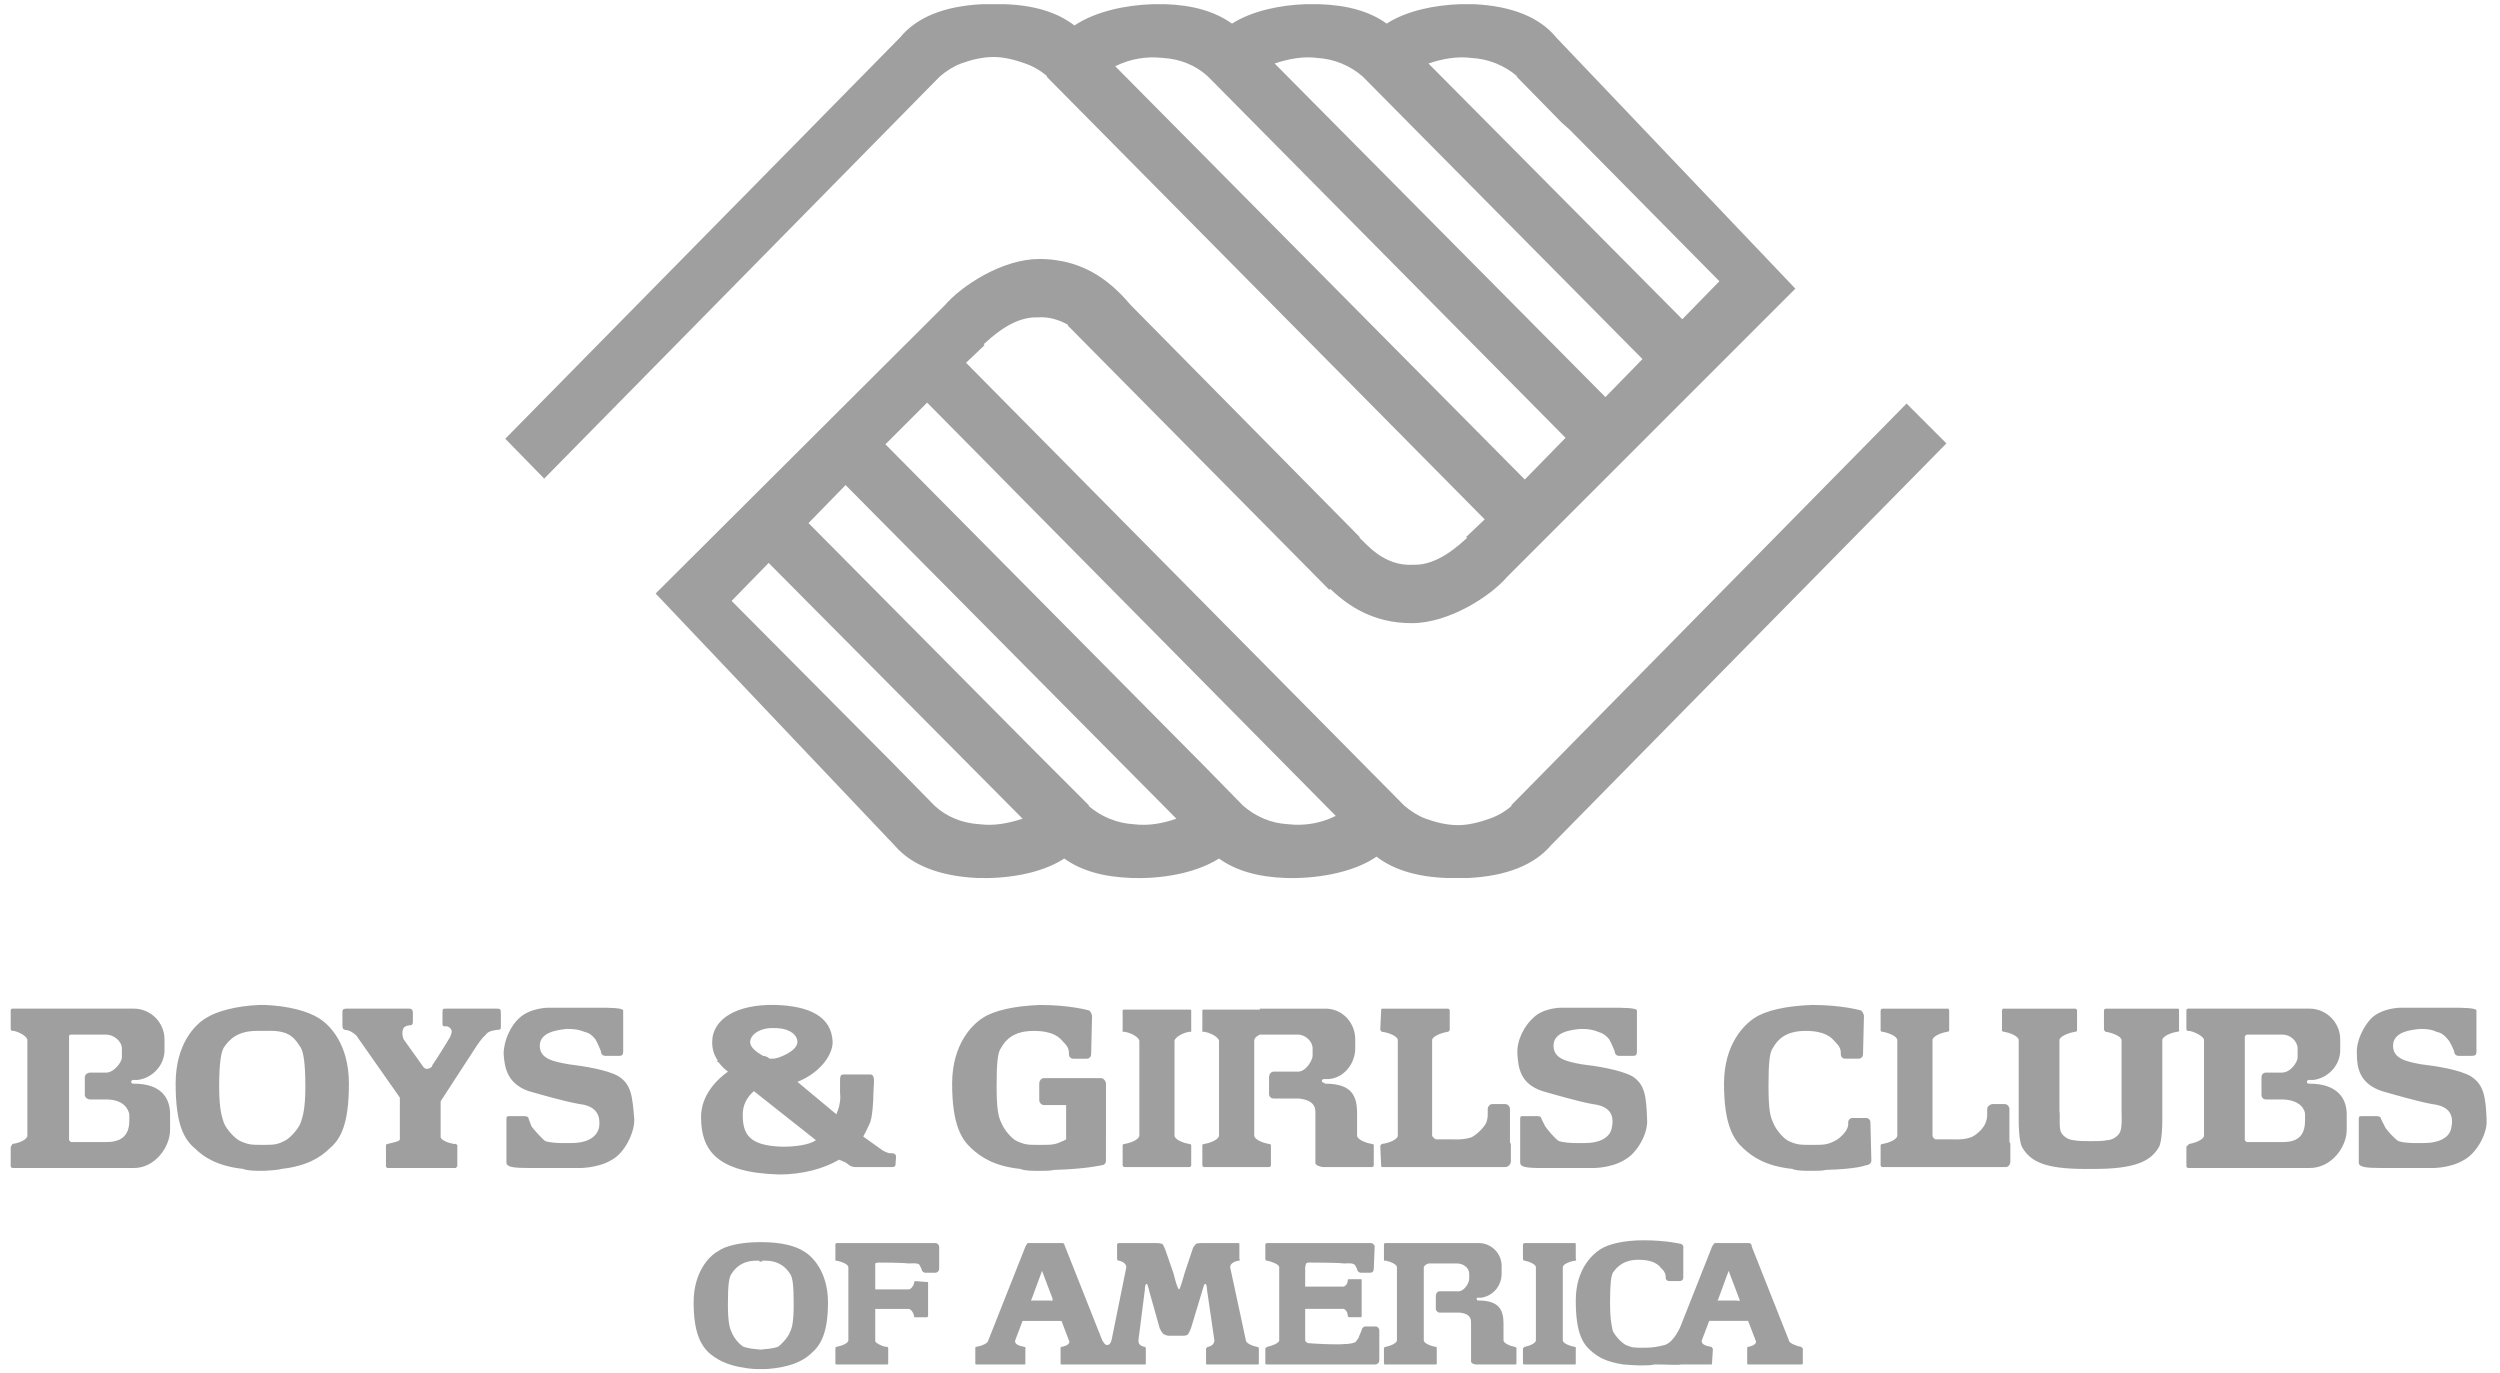
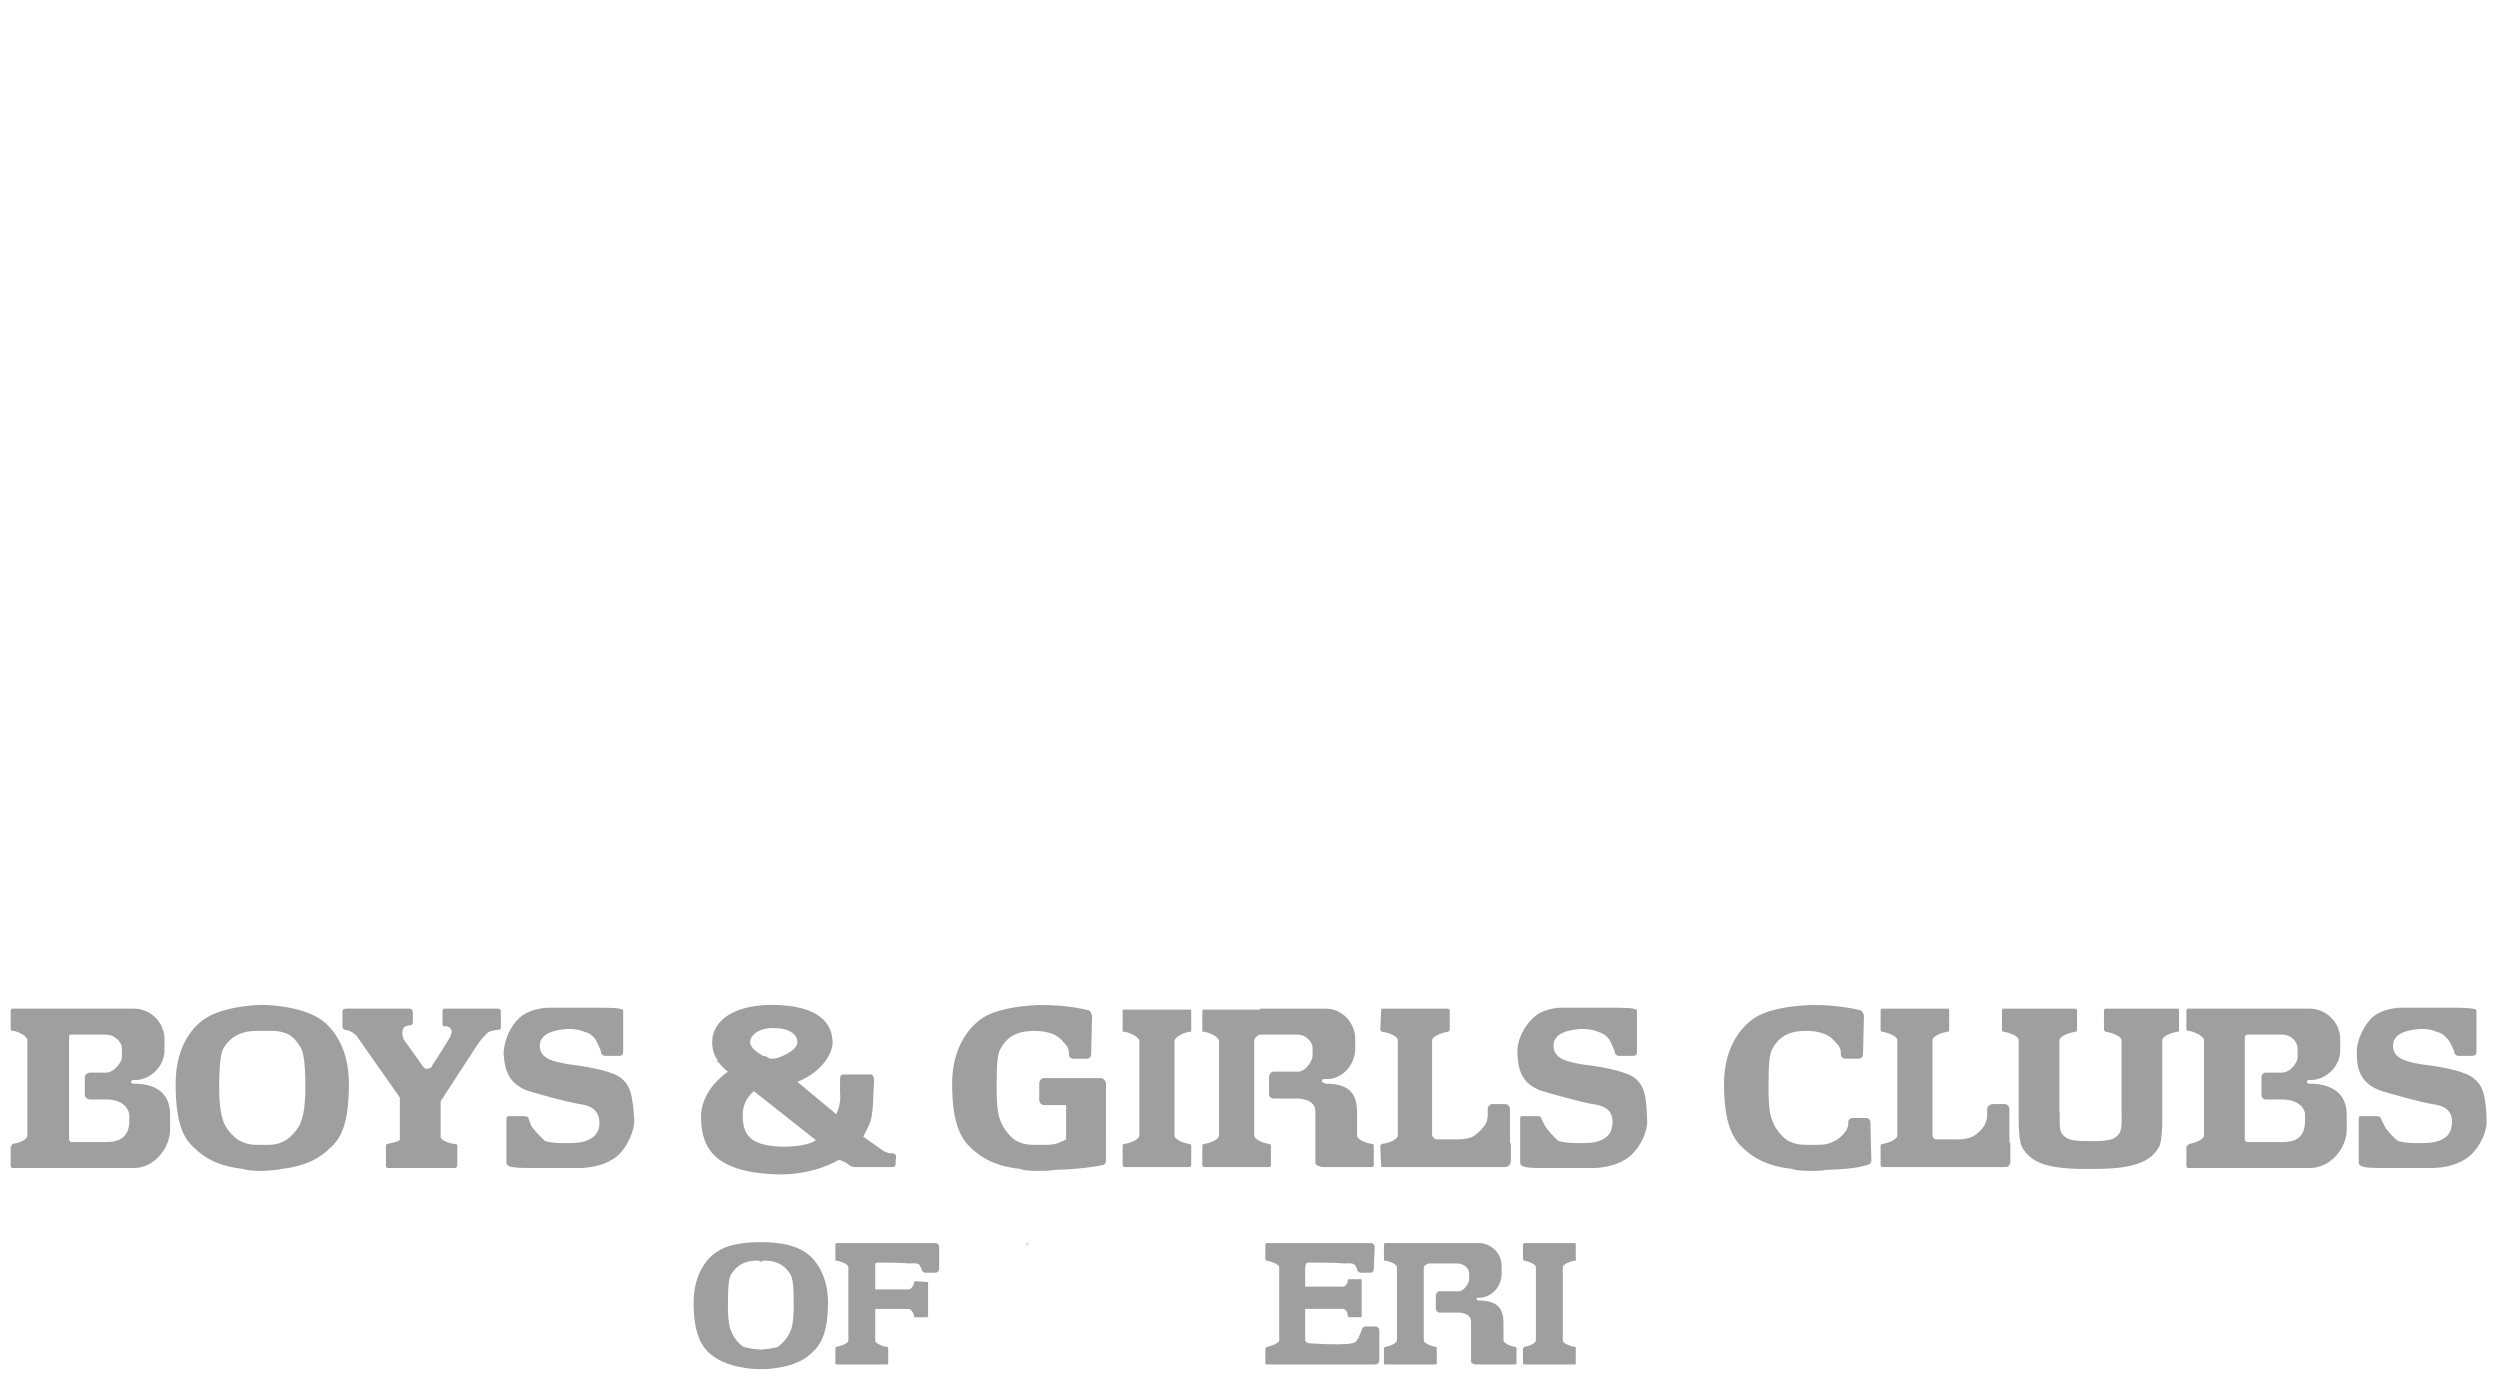
<svg xmlns="http://www.w3.org/2000/svg" width="142" height="78" viewBox="0 0 142 78" fill="none">
-   <path fill-rule="evenodd" clip-rule="evenodd" d="M108.293 22.922L85.819 45.763H85.871C85.502 46.089 85.073 46.34 84.607 46.501C84.029 46.711 83.397 46.868 82.818 46.868C82.187 46.868 81.555 46.711 80.977 46.501C80.555 46.343 80.134 46.079 79.765 45.763L54.871 20.606L55.923 19.606L55.871 19.553C56.239 19.237 57.503 17.974 58.923 18.027C59.608 17.975 60.187 18.184 60.661 18.448V18.5L75.503 33.501L75.555 33.448C76.556 34.396 77.976 35.396 80.188 35.396C82.293 35.396 84.661 33.869 85.607 32.764L101.977 16.395L88.397 2.132C87.45 0.974 85.871 0.343 83.713 0.237H82.962C81.56 0.283 79.919 0.587 78.764 1.342C77.817 0.658 76.554 0.289 74.922 0.237H74.175C72.784 0.283 71.174 0.587 69.974 1.342C69.027 0.658 67.764 0.289 66.185 0.237H65.503C63.998 0.282 62.256 0.627 61.026 1.448C60.079 0.711 58.763 0.29 57.027 0.237H55.805C53.647 0.343 52.068 0.974 51.121 2.132L28.699 24.921L30.91 27.184L53.384 4.342C53.752 4.026 54.173 3.763 54.594 3.605C55.173 3.395 55.805 3.237 56.436 3.237C57.016 3.237 57.647 3.395 58.226 3.605C58.691 3.766 59.12 4.017 59.489 4.342H59.436L84.331 29.5L83.278 30.5L83.331 30.552C82.962 30.868 81.699 32.131 80.279 32.078C78.594 32.184 77.595 30.868 77.227 30.552V30.5L64.24 17.343C63.292 16.238 61.767 14.711 59.029 14.711C56.924 14.711 54.608 16.237 53.66 17.343L37.24 33.712L50.819 48.027C51.766 49.132 53.345 49.765 55.503 49.87C57.083 49.923 59.083 49.659 60.451 48.765C61.398 49.449 62.661 49.816 64.293 49.87C65.82 49.923 67.819 49.659 69.24 48.765C70.188 49.449 71.45 49.816 73.03 49.87C74.662 49.923 76.818 49.607 78.187 48.658C79.135 49.396 80.504 49.816 82.187 49.87H83.398C85.556 49.765 87.135 49.132 88.082 48.027L110.557 25.185L108.293 22.922ZM83.556 3.291C84.526 3.337 85.453 3.707 86.188 4.343H86.135L88.714 6.975L89.134 7.343L97.661 15.974L95.555 18.133L81.135 3.606C81.924 3.343 82.767 3.185 83.556 3.291ZM74.819 3.291C75.772 3.347 76.678 3.717 77.398 4.343L93.293 20.395L91.187 22.554L72.399 3.606C73.188 3.343 74.029 3.185 74.819 3.291ZM63.345 3.763C64.175 3.349 65.108 3.185 66.029 3.29C67.029 3.343 67.924 3.711 68.608 4.342L88.924 24.869L86.608 27.237L63.345 3.763ZM55.661 46.817C54.661 46.764 53.766 46.395 53.082 45.764L50.503 43.132L50.135 42.765L41.555 34.132L43.66 31.974L58.082 46.501C57.293 46.764 56.45 46.922 55.661 46.817ZM64.397 46.817C63.445 46.76 62.538 46.39 61.819 45.764H61.87L59.239 43.132L58.871 42.765L45.923 29.711L48.029 27.553L66.818 46.501C66.082 46.764 65.239 46.922 64.397 46.817ZM73.188 46.817C72.187 46.764 71.345 46.395 70.608 45.764L68.029 43.132L67.661 42.765L50.292 25.237L52.661 22.869L75.871 46.343C75.041 46.757 74.109 46.922 73.188 46.817Z" fill="#9F9F9F" />
  <path fill-rule="evenodd" clip-rule="evenodd" d="M7.608 61.553H7.555C7.503 61.553 7.45 61.501 7.45 61.449C7.45 61.396 7.503 61.342 7.555 61.342H7.818C8.66 61.237 9.344 60.501 9.344 59.659V59.027C9.34 58.568 9.156 58.128 8.832 57.803C8.507 57.478 8.067 57.293 7.608 57.289H0.713C0.661 57.289 0.608 57.342 0.608 57.342V58.447C0.608 58.447 0.608 58.5 0.661 58.553H0.765C1.081 58.605 1.555 58.87 1.555 59.078V64.5C1.555 64.711 1.134 64.92 0.713 64.974C0.713 64.974 0.661 65.026 0.661 65.078C0.608 65.078 0.608 65.185 0.608 65.185V66.236C0.608 66.289 0.661 66.343 0.713 66.343H7.608C8.819 66.343 9.66 65.131 9.66 64.184V63.289C9.66 62.343 9.135 61.553 7.608 61.553ZM7.345 63.659C7.345 64.606 6.765 64.87 6.028 64.87H4.028L3.975 64.817L3.923 64.765V58.818C3.975 58.765 4.028 58.765 4.028 58.765H6.028C6.449 58.765 6.923 59.134 6.923 59.555V60.08C6.923 60.292 6.502 60.923 6.028 60.923H5.134C4.976 60.923 4.818 61.028 4.818 61.185V62.186C4.818 62.343 4.975 62.45 5.134 62.45H6.134C7.081 62.501 7.292 63.028 7.345 63.291V63.659ZM131.187 61.553H131.135C131.083 61.553 131.03 61.501 131.03 61.449C131.03 61.396 131.083 61.342 131.135 61.342H131.399C132.24 61.237 132.924 60.501 132.924 59.659V59.027C132.92 58.568 132.736 58.128 132.411 57.803C132.086 57.478 131.647 57.293 131.187 57.289H124.292C124.241 57.289 124.187 57.342 124.187 57.342V58.447C124.187 58.447 124.187 58.5 124.24 58.553H124.345C124.661 58.605 125.188 58.87 125.188 59.078V64.5C125.188 64.711 124.714 64.92 124.345 64.974L124.24 65.078C124.187 65.078 124.187 65.185 124.187 65.185V66.236C124.187 66.289 124.24 66.343 124.292 66.343H131.187C132.45 66.343 133.293 65.131 133.293 64.184V63.289C133.293 62.343 132.713 61.553 131.187 61.553ZM130.925 63.659C130.925 64.606 130.398 64.87 129.661 64.87H127.609L127.556 64.817L127.505 64.765V58.922C127.505 58.922 127.505 58.818 127.556 58.818C127.556 58.765 127.663 58.765 127.663 58.765H129.661C130.083 58.765 130.504 59.134 130.504 59.555V60.08C130.504 60.292 130.135 60.923 129.61 60.923H128.715C128.557 60.923 128.452 61.028 128.452 61.185V62.186C128.452 62.343 128.557 62.45 128.715 62.45H129.715C130.662 62.501 130.927 63.028 130.927 63.291V63.659H130.925ZM28.187 57.29H25.398C25.134 57.29 25.134 57.29 25.134 57.554V58.185C25.134 58.343 25.345 58.29 25.345 58.29C25.345 58.29 25.503 58.29 25.608 58.448L25.661 58.554C25.661 58.554 25.661 58.712 25.556 58.922C25.398 59.186 24.819 60.133 24.556 60.502C24.556 60.607 24.398 60.712 24.24 60.712C24.134 60.712 24.029 60.607 23.977 60.502L22.924 59.028C22.924 59.028 22.767 58.659 22.924 58.397C22.977 58.29 23.188 58.239 23.24 58.239C23.346 58.239 23.452 58.239 23.452 58.028V57.501C23.452 57.397 23.399 57.29 23.24 57.29H19.713C19.608 57.29 19.45 57.29 19.45 57.448V58.132C19.45 58.396 19.45 58.448 19.608 58.501C19.924 58.501 20.239 58.817 20.239 58.817L22.712 62.343V64.712C22.712 64.817 22.449 64.87 22.239 64.921L22.028 64.974C21.976 64.974 21.923 65.027 21.923 65.027V66.237C21.923 66.29 21.976 66.343 22.028 66.343H25.871C25.923 66.343 25.923 66.291 25.976 66.237V65.027C25.923 65.027 25.923 64.974 25.871 64.974H25.765C25.449 64.921 25.081 64.763 25.028 64.605V62.554L27.081 59.395C27.081 59.395 27.397 58.922 27.554 58.817C27.659 58.659 27.765 58.605 27.923 58.554L28.186 58.502C28.45 58.502 28.45 58.449 28.45 58.29V57.554C28.45 57.29 28.398 57.29 28.187 57.29ZM114.135 64.87V62.975C114.135 62.87 114.029 62.712 113.871 62.712H113.188C113.03 62.712 112.872 62.87 112.872 62.975V63.343C112.872 63.501 112.819 63.712 112.765 63.817C112.608 64.186 112.134 64.555 111.923 64.606C111.503 64.764 110.871 64.713 110.871 64.713H109.924C109.817 64.66 109.766 64.555 109.766 64.501V59.08C109.766 58.87 110.24 58.66 110.607 58.606C110.607 58.606 110.66 58.606 110.714 58.555V57.397C110.714 57.344 110.661 57.291 110.661 57.291H106.924C106.873 57.291 106.819 57.344 106.819 57.397V58.555C106.847 58.584 106.884 58.603 106.924 58.606C107.293 58.659 107.767 58.87 107.767 59.08V64.501C107.767 64.713 107.293 64.921 106.924 64.975C106.924 64.975 106.873 64.975 106.819 65.028V66.186C106.819 66.237 106.872 66.291 106.924 66.291H113.924C114.082 66.291 114.188 66.133 114.188 65.975V64.974C114.188 64.974 114.188 64.921 114.135 64.87ZM85.766 64.87V62.975C85.766 62.87 85.661 62.712 85.504 62.712H84.766C84.608 62.712 84.503 62.87 84.503 62.975V63.343C84.503 63.501 84.451 63.712 84.398 63.817C84.187 64.186 83.714 64.555 83.556 64.606C83.082 64.764 82.503 64.713 82.503 64.713H81.555C81.451 64.66 81.344 64.555 81.344 64.501V59.08C81.344 58.87 81.871 58.66 82.24 58.606C82.24 58.606 82.292 58.606 82.292 58.555C82.344 58.555 82.344 58.502 82.344 58.502V57.397C82.344 57.344 82.292 57.291 82.239 57.291H78.502C78.449 57.291 78.449 57.344 78.449 57.397L78.398 58.502C78.449 58.502 78.398 58.555 78.449 58.555C78.449 58.606 78.502 58.606 78.502 58.606C78.922 58.659 79.396 58.87 79.396 59.08V64.501C79.396 64.713 78.922 64.921 78.502 64.975C78.502 64.975 78.449 64.975 78.449 65.028C78.398 65.028 78.449 65.079 78.398 65.079L78.449 66.186C78.449 66.237 78.449 66.291 78.502 66.291H85.502C85.584 66.285 85.661 66.25 85.719 66.192C85.777 66.134 85.812 66.056 85.818 65.975V64.974C85.819 64.974 85.766 64.921 85.766 64.87ZM118.766 64.817C118.504 64.817 117.977 64.817 117.819 64.764C117.556 64.764 117.24 64.606 117.082 64.344C116.925 64.081 117.03 63.343 116.976 63.132V59.08C116.976 58.87 117.502 58.66 117.871 58.606C117.871 58.606 117.923 58.606 117.976 58.555V57.397C117.976 57.344 117.923 57.291 117.871 57.291H113.766C113.766 57.291 113.713 57.344 113.713 57.397V58.555C113.741 58.585 113.779 58.603 113.819 58.606C114.188 58.659 114.662 58.87 114.662 59.08V63.712C114.662 63.712 114.662 64.87 114.871 65.186C115.345 65.975 116.136 66.396 118.451 66.396H118.924C121.241 66.396 122.136 65.976 122.609 65.186C122.819 64.87 122.819 63.712 122.819 63.712V59.08C122.819 58.87 123.294 58.66 123.662 58.606C123.662 58.606 123.768 58.606 123.768 58.555C123.819 58.502 123.768 58.502 123.768 58.502V57.397C123.768 57.344 123.768 57.291 123.715 57.291H119.609C119.557 57.291 119.505 57.344 119.505 57.397V58.502L119.556 58.555C119.556 58.606 119.609 58.606 119.609 58.606C119.977 58.659 120.504 58.87 120.504 59.08V63.132C120.504 63.343 120.555 64.081 120.398 64.344C120.24 64.606 119.924 64.764 119.661 64.764C119.504 64.817 118.977 64.817 118.766 64.817ZM106.24 63.764C106.24 63.606 106.135 63.501 105.977 63.501H105.24C105.082 63.501 104.977 63.606 104.977 63.764V63.87C104.977 64.239 104.451 64.713 104.188 64.817C103.768 65.029 103.557 65.029 102.925 65.029C102.241 65.029 102.083 65.029 101.609 64.817C101.347 64.713 100.871 64.186 100.714 63.764C100.556 63.448 100.451 63.028 100.451 61.713C100.451 60.397 100.504 59.765 100.714 59.503C100.978 59.029 101.451 58.555 102.556 58.555C103.662 58.555 104.03 58.922 104.241 59.187C104.241 59.187 104.557 59.449 104.557 59.765V59.871C104.557 60.029 104.662 60.134 104.819 60.134H105.557C105.715 60.134 105.82 60.029 105.82 59.871L105.872 57.713C105.872 57.713 105.872 57.556 105.715 57.397C105.715 57.397 104.662 57.081 102.925 57.081C101.451 57.132 100.294 57.397 99.662 57.817C99.082 58.186 97.924 59.291 97.924 61.554C97.924 63.871 98.451 64.713 99.031 65.238C99.557 65.714 100.294 66.239 101.82 66.396C101.871 66.449 102.24 66.503 102.609 66.503H102.925C103.241 66.503 103.504 66.503 103.714 66.45C105.557 66.397 105.977 66.187 105.977 66.187C106.135 66.187 106.293 66.081 106.293 65.923L106.24 63.764ZM62.819 63.764V61.554C62.819 61.397 62.661 61.238 62.556 61.238H59.292C59.135 61.238 59.029 61.396 59.029 61.554V62.502C59.029 62.608 59.134 62.766 59.292 62.766H60.556V64.713C60.451 64.765 60.398 64.818 60.345 64.818C59.925 65.029 59.713 65.029 59.082 65.029H59.03C58.398 65.029 58.24 65.029 57.766 64.818C57.503 64.713 57.03 64.187 56.872 63.765C56.713 63.449 56.608 63.029 56.608 61.714C56.608 60.398 56.661 59.766 56.872 59.503C57.135 59.03 57.609 58.556 58.714 58.556C59.819 58.556 60.188 58.923 60.397 59.187C60.397 59.187 60.714 59.45 60.714 59.766V59.872C60.714 60.03 60.819 60.135 60.977 60.135H61.714C61.871 60.135 61.977 60.03 61.977 59.872L62.029 57.714C62.029 57.714 62.029 57.556 61.871 57.398C61.871 57.398 60.819 57.082 59.082 57.082C57.609 57.133 56.45 57.398 55.819 57.818C55.239 58.187 54.081 59.292 54.081 61.555C54.081 63.872 54.608 64.713 55.187 65.239C55.713 65.715 56.45 66.239 57.976 66.397C58.028 66.45 58.397 66.504 58.765 66.504H59.081C59.397 66.504 59.66 66.504 59.871 66.451C61.713 66.398 62.555 66.188 62.555 66.188C62.712 66.188 62.818 66.082 62.818 65.924L62.819 63.764ZM18.082 57.817C17.503 57.448 16.398 57.132 15.029 57.08H14.766C13.397 57.132 12.292 57.448 11.713 57.817C11.082 58.185 9.976 59.291 9.976 61.553C9.976 63.87 10.449 64.712 11.082 65.238C11.555 65.713 12.344 66.238 13.818 66.395C13.871 66.448 14.292 66.502 14.608 66.502H15.029C15.082 66.502 15.923 66.449 15.976 66.395C17.449 66.238 18.24 65.712 18.713 65.238C19.344 64.713 19.818 63.87 19.818 61.553C19.818 59.291 18.713 58.185 18.082 57.817ZM17.081 63.764C16.924 64.185 16.397 64.713 16.134 64.817C15.713 65.028 15.502 65.028 14.923 65.028C14.291 65.028 14.133 65.028 13.66 64.817C13.396 64.712 12.87 64.185 12.712 63.764C12.607 63.447 12.449 63.027 12.449 61.712C12.449 60.396 12.554 59.764 12.712 59.502C13.028 59.028 13.502 58.554 14.607 58.554H15.186C16.502 58.502 16.765 59.028 17.081 59.502C17.238 59.764 17.344 60.396 17.344 61.712C17.344 63.028 17.187 63.447 17.081 63.764ZM45.661 71.079C45.187 70.763 44.345 70.554 43.292 70.554H43.24H43.135C42.082 70.554 41.187 70.764 40.766 71.079C40.292 71.343 39.398 72.237 39.398 73.975C39.398 75.711 39.819 76.395 40.24 76.816C40.661 77.185 41.241 77.554 42.399 77.712C42.452 77.712 42.767 77.763 42.978 77.763H43.451C43.661 77.763 43.977 77.712 44.03 77.712C45.188 77.554 45.767 77.185 46.136 76.816C46.609 76.396 47.03 75.711 47.03 73.975C47.029 72.238 46.134 71.343 45.661 71.079ZM44.871 75.659C44.766 75.975 44.345 76.396 44.187 76.501C43.819 76.608 43.713 76.608 43.187 76.659C42.713 76.608 42.608 76.608 42.239 76.501C42.028 76.396 41.66 75.975 41.555 75.659C41.45 75.449 41.345 75.134 41.345 74.08C41.345 73.028 41.398 72.553 41.555 72.343C41.766 72.027 42.134 71.606 42.976 71.606H43.134V71.658H43.292V71.606H43.449C44.291 71.606 44.66 72.027 44.87 72.343C45.028 72.553 45.081 73.027 45.081 74.08C45.082 75.134 44.977 75.449 44.871 75.659ZM67.661 65.028C67.608 64.975 67.555 64.975 67.555 64.975C67.187 64.922 66.713 64.713 66.713 64.501V59.133C66.713 58.922 67.187 58.659 67.555 58.606H67.661V57.397C67.661 57.344 67.608 57.344 67.555 57.344H63.871C63.819 57.344 63.766 57.344 63.766 57.397V58.606H63.871C64.24 58.659 64.714 58.922 64.714 59.133V64.501C64.714 64.713 64.24 64.921 63.871 64.975C63.871 64.975 63.819 64.975 63.766 65.028V66.186C63.766 66.237 63.819 66.291 63.871 66.291H67.555C67.608 66.291 67.661 66.238 67.661 66.186V65.028ZM89.503 76.554C89.503 76.501 89.452 76.501 89.452 76.501C89.135 76.45 88.767 76.29 88.767 76.132V71.975C88.767 71.818 89.135 71.659 89.452 71.606H89.503C89.556 71.555 89.503 71.501 89.503 71.501V70.659C89.503 70.659 89.503 70.606 89.452 70.606H86.609C86.556 70.606 86.504 70.659 86.504 70.659V71.501C86.504 71.501 86.504 71.554 86.555 71.606H86.608C86.872 71.659 87.239 71.818 87.239 71.975V76.132C87.239 76.29 86.872 76.449 86.608 76.501C86.608 76.501 86.555 76.501 86.555 76.554C86.504 76.554 86.504 76.607 86.504 76.607V77.448C86.504 77.501 86.555 77.501 86.609 77.501H89.452C89.503 77.501 89.503 77.501 89.503 77.448V76.608C89.503 76.608 89.556 76.554 89.503 76.554ZM78.03 65.028C77.977 64.975 77.925 64.975 77.925 64.975C77.556 64.922 77.082 64.713 77.082 64.501V63.239C77.082 62.291 76.818 61.554 75.293 61.554H75.24V61.502H75.187C75.136 61.502 75.083 61.45 75.083 61.397C75.083 61.343 75.135 61.292 75.187 61.292H75.451C76.345 61.239 76.977 60.396 76.977 59.555V59.029C76.977 58.081 76.24 57.291 75.293 57.291H71.556V57.344H68.398C68.345 57.344 68.293 57.344 68.293 57.397V58.606H68.398C68.766 58.659 69.24 58.922 69.24 59.133V64.501C69.24 64.713 68.767 64.921 68.398 64.975C68.398 64.975 68.345 64.975 68.293 65.028V66.186C68.293 66.237 68.345 66.291 68.398 66.291H72.082C72.135 66.291 72.188 66.238 72.188 66.186V65.028C72.135 64.975 72.082 64.975 72.082 64.975C71.715 64.922 71.24 64.713 71.24 64.501V59.133C71.24 58.975 71.345 58.87 71.557 58.764H73.713C74.135 58.764 74.556 59.133 74.556 59.555V59.975C74.556 60.186 74.187 60.922 73.662 60.868H72.346C72.188 60.868 72.082 61.026 72.082 61.185V62.134C72.082 62.291 72.188 62.396 72.346 62.396H73.766C74.766 62.501 74.714 63.027 74.714 63.239V66.08C74.766 66.238 75.135 66.291 75.135 66.291H77.925C77.976 66.291 78.03 66.239 78.03 66.187V65.028ZM86.135 76.554C86.082 76.501 86.03 76.501 86.03 76.501C85.766 76.45 85.399 76.29 85.399 76.132V75.185C85.399 74.449 85.187 73.868 83.977 73.868H83.925C83.925 73.868 83.873 73.817 83.873 73.764C83.873 73.71 83.925 73.711 83.925 73.711H84.135C84.819 73.606 85.293 73.027 85.293 72.343V71.922C85.295 71.748 85.262 71.576 85.196 71.416C85.13 71.255 85.034 71.11 84.911 70.987C84.788 70.865 84.643 70.768 84.482 70.702C84.322 70.637 84.15 70.604 83.977 70.605H78.661L78.608 70.658V71.606H78.715C78.977 71.658 79.346 71.817 79.346 71.974V76.131C79.346 76.289 78.977 76.448 78.715 76.5C78.715 76.5 78.662 76.5 78.608 76.553V77.447C78.608 77.5 78.661 77.5 78.661 77.5H81.555C81.608 77.5 81.608 77.5 81.608 77.447V76.555C81.608 76.502 81.555 76.502 81.555 76.502C81.239 76.451 80.871 76.291 80.871 76.133V71.976C80.871 71.923 80.978 71.818 81.135 71.765H82.767C83.134 71.765 83.451 72.029 83.451 72.345V72.661C83.451 72.819 83.187 73.397 82.767 73.345H81.767C81.66 73.345 81.555 73.45 81.555 73.608V74.345C81.555 74.45 81.66 74.555 81.767 74.555H82.872C83.609 74.608 83.556 75.029 83.556 75.186V77.345C83.609 77.503 83.872 77.503 83.872 77.503H86.082C86.082 77.503 86.135 77.503 86.135 77.45V76.554ZM30.029 61.975C30.765 62.185 32.029 62.554 32.924 62.711C33.766 62.816 34.134 63.238 34.029 64.028C33.871 64.764 33.028 64.921 32.555 64.921C32.555 64.921 31.45 64.974 30.976 64.817C30.818 64.712 30.292 64.132 30.186 63.974L30.029 63.554C30.029 63.447 29.924 63.396 29.765 63.396H28.975C28.818 63.396 28.765 63.396 28.765 63.554V66.028C28.765 66.291 29.133 66.344 30.133 66.344H32.765C32.765 66.344 33.923 66.395 34.765 65.871C35.449 65.502 36.028 64.397 36.028 63.606C35.923 62.291 35.871 61.607 35.134 61.133C34.502 60.764 33.133 60.553 32.291 60.449C31.397 60.292 30.66 60.133 30.66 59.396C30.66 58.607 31.712 58.502 32.134 58.449C32.134 58.449 32.712 58.398 33.186 58.606C33.397 58.659 33.554 58.713 33.817 59.028C33.923 59.186 34.133 59.712 34.133 59.712C34.133 59.87 34.239 59.975 34.397 59.975H35.134C35.344 59.975 35.397 59.922 35.397 59.712V57.396C35.397 57.238 34.502 57.238 34.081 57.238H31.133C31.133 57.238 30.133 57.238 29.501 57.817C29.027 58.238 28.607 59.079 28.607 59.87C28.661 60.66 28.819 61.553 30.029 61.975ZM87.609 61.975C88.345 62.185 89.609 62.554 90.45 62.711C91.346 62.816 91.715 63.238 91.557 64.028C91.451 64.764 90.557 64.921 90.135 64.921C90.135 64.921 89.03 64.974 88.556 64.817C88.345 64.712 87.872 64.132 87.767 63.974L87.556 63.554C87.556 63.447 87.451 63.396 87.346 63.396H86.504C86.397 63.396 86.346 63.396 86.346 63.554V66.028C86.346 66.291 86.662 66.344 87.662 66.344H90.346C90.346 66.344 91.451 66.395 92.294 65.871C92.978 65.502 93.61 64.397 93.557 63.606C93.505 62.291 93.452 61.607 92.716 61.133C92.031 60.764 90.715 60.553 89.82 60.449C88.979 60.292 88.241 60.133 88.241 59.396C88.241 58.607 89.241 58.502 89.715 58.449C89.715 58.449 90.293 58.398 90.768 58.606C90.926 58.659 91.135 58.713 91.399 59.028C91.504 59.186 91.715 59.712 91.715 59.712C91.715 59.87 91.82 59.975 91.978 59.975H92.716C92.925 59.975 92.978 59.922 92.978 59.712V57.396C92.978 57.238 92.083 57.238 91.609 57.238H88.661C88.661 57.238 87.662 57.238 87.082 57.817C86.609 58.238 86.135 59.079 86.189 59.87C86.24 60.66 86.345 61.553 87.609 61.975ZM135.293 61.975C136.029 62.185 137.292 62.554 138.135 62.711C139.03 62.816 139.397 63.238 139.24 64.028C139.135 64.764 138.241 64.921 137.767 64.921C137.767 64.921 136.661 64.974 136.241 64.817C136.029 64.712 135.503 64.132 135.452 63.974L135.24 63.554C135.24 63.447 135.136 63.396 134.978 63.396H134.187C134.03 63.396 133.978 63.396 133.978 63.554V66.028C133.978 66.291 134.345 66.344 135.345 66.344H138.03C138.03 66.344 139.135 66.395 139.978 65.871C140.61 65.528 141.198 64.557 141.24 63.79V63.606C141.187 62.291 141.083 61.607 140.346 61.133C139.713 60.764 138.399 60.553 137.503 60.449C136.661 60.292 135.925 60.133 135.925 59.396C135.925 58.607 136.925 58.502 137.399 58.449C137.399 58.449 137.977 58.398 138.399 58.606C138.608 58.659 138.766 58.713 139.03 59.028C139.188 59.186 139.397 59.712 139.397 59.712C139.397 59.87 139.504 59.975 139.661 59.975H140.346C140.608 59.975 140.662 59.922 140.662 59.712V57.396C140.662 57.238 139.766 57.238 139.293 57.238H136.345C136.345 57.238 135.344 57.238 134.713 57.817C134.293 58.238 133.819 59.079 133.87 59.87C133.871 60.66 134.029 61.553 135.293 61.975ZM50.871 65.606C50.819 65.502 50.714 65.502 50.503 65.502C50.373 65.468 50.249 65.415 50.135 65.344L49.03 64.555C49.188 64.291 49.293 64.028 49.398 63.817C49.556 63.501 49.609 62.501 49.609 62.134C49.609 61.765 49.714 61.185 49.556 61.081C49.556 61.028 49.399 61.028 49.399 61.028H47.926C47.926 61.028 47.821 61.028 47.768 61.081C47.715 61.133 47.715 61.343 47.715 61.343V62.081C47.768 62.501 47.663 62.923 47.505 63.291L45.294 61.449C46.505 60.976 47.294 59.975 47.294 59.187C47.241 57.712 45.926 57.133 44.031 57.081C41.873 57.028 40.452 57.87 40.452 59.187C40.452 59.607 40.557 59.923 40.768 60.238L40.715 60.291L40.821 60.344C40.978 60.553 41.137 60.711 41.347 60.868C40.4 61.553 39.82 62.449 39.82 63.447C39.82 65.29 40.663 66.606 44.242 66.711C45.558 66.711 46.768 66.395 47.662 65.87L48.03 66.027C48.188 66.132 48.294 66.29 48.61 66.29H50.662C50.82 66.29 50.873 66.237 50.873 66.079V65.974C50.871 65.975 50.924 65.659 50.871 65.606ZM44.029 58.397C44.819 58.397 45.293 58.764 45.293 59.186C45.293 59.712 44.188 60.133 43.925 60.133H43.713C43.614 60.038 43.483 59.982 43.345 59.975C42.977 59.764 42.608 59.502 42.608 59.187C42.608 58.764 43.187 58.343 44.029 58.397ZM44.45 65.133C42.503 65.08 42.187 64.397 42.187 63.29C42.187 62.816 42.397 62.343 42.819 61.975L46.345 64.763C45.976 65.028 45.187 65.133 44.45 65.133ZM78.345 75.554C78.345 75.449 78.24 75.342 78.134 75.342H77.555C77.449 75.342 77.344 75.449 77.344 75.554L77.186 75.923C77.186 76.027 77.082 76.08 77.029 76.185C76.871 76.501 74.292 76.29 74.292 76.29C74.186 76.239 74.134 76.185 74.134 76.132V74.345H76.293C76.397 74.345 76.555 74.502 76.555 74.765L76.608 74.817H77.29C77.343 74.817 77.343 74.765 77.343 74.765V72.713C77.343 72.66 77.343 72.66 77.29 72.66H76.608C76.555 72.66 76.555 72.713 76.555 72.713C76.555 72.923 76.397 73.08 76.293 73.08H74.134V71.975L74.186 71.764C74.238 71.713 74.345 71.713 74.345 71.713C74.345 71.713 75.975 71.713 76.344 71.764C76.501 71.764 76.87 71.713 76.975 71.87L77.082 72.08C77.082 72.186 77.186 72.291 77.291 72.291H77.818C77.975 72.291 78.029 72.186 78.029 72.08L78.082 70.817C78.082 70.713 77.975 70.606 77.871 70.606H71.975C71.923 70.606 71.871 70.659 71.871 70.659V71.501C71.871 71.501 71.871 71.554 71.922 71.606H71.975C72.239 71.659 72.659 71.818 72.659 71.975V76.132C72.659 76.29 72.239 76.449 71.975 76.501C71.975 76.501 71.922 76.501 71.922 76.554C71.871 76.554 71.871 76.607 71.871 76.607V77.448C71.871 77.501 71.922 77.501 71.975 77.501H78.133C78.188 77.497 78.24 77.474 78.278 77.435C78.317 77.396 78.341 77.344 78.344 77.289L78.345 75.554ZM53.134 70.606H47.503L47.45 70.659V71.606H47.503C47.819 71.659 48.187 71.818 48.187 71.975V76.132C48.187 76.29 47.818 76.449 47.503 76.501L47.45 76.554V77.448C47.45 77.501 47.503 77.501 47.503 77.501H50.398C50.398 77.501 50.451 77.501 50.451 77.448V76.555L50.398 76.502C50.188 76.502 49.977 76.397 49.819 76.291C49.767 76.291 49.767 76.291 49.767 76.239L49.714 76.187V74.346H51.609C51.715 74.346 51.872 74.504 51.925 74.766V74.819H52.662L52.715 74.766V72.819H52.662L51.978 72.766L51.925 72.819V72.871C51.873 73.081 51.715 73.239 51.609 73.239H49.714V71.765C49.767 71.713 49.925 71.713 49.925 71.713C49.925 71.713 51.241 71.713 51.608 71.765C51.819 71.765 52.187 71.713 52.24 71.871L52.345 72.081C52.345 72.187 52.451 72.292 52.556 72.292H53.135C53.19 72.288 53.241 72.265 53.28 72.226C53.319 72.187 53.342 72.135 53.345 72.081V70.818C53.345 70.712 53.24 70.606 53.134 70.606ZM58.451 70.606C58.451 70.606 58.345 70.606 58.345 70.659C58.304 70.707 58.269 70.76 58.24 70.817L58.451 70.606Z" fill="#9F9F9F" />
-   <path fill-rule="evenodd" clip-rule="evenodd" d="M71.503 76.608V76.555C71.451 76.502 71.398 76.502 71.398 76.502C71.135 76.451 70.766 76.291 70.766 76.133L69.872 71.976C69.872 71.818 70.029 71.66 70.346 71.607H70.397C70.45 71.556 70.397 71.502 70.397 71.502V70.66C70.397 70.66 70.397 70.607 70.346 70.607H68.24C68.24 70.607 67.977 70.607 67.924 70.66C67.871 70.713 67.766 70.871 67.766 70.871L67.293 72.291C67.293 72.291 67.029 73.239 66.977 73.239C66.872 73.239 66.661 72.345 66.661 72.345L66.187 70.976C66.187 70.976 66.081 70.713 66.029 70.66C65.924 70.606 65.66 70.606 65.66 70.606H63.555C63.503 70.606 63.45 70.659 63.45 70.659V71.501C63.45 71.501 63.45 71.554 63.503 71.606H63.555C63.818 71.659 63.976 71.817 63.976 71.975L63.134 76.132C63.081 76.29 63.029 76.396 62.871 76.396C62.766 76.396 62.713 76.29 62.608 76.132L60.502 70.817C60.502 70.817 60.45 70.712 60.45 70.659C60.397 70.606 60.345 70.606 60.345 70.606H58.451C58.451 70.606 58.345 70.606 58.345 70.659C58.304 70.707 58.269 70.76 58.24 70.817L56.135 76.132C56.135 76.29 55.767 76.449 55.451 76.501C55.451 76.501 55.398 76.501 55.398 76.554V77.448C55.398 77.501 55.398 77.501 55.451 77.501H58.187C58.24 77.501 58.24 77.501 58.24 77.448V76.608C58.24 76.608 58.293 76.555 58.24 76.555C58.24 76.502 58.187 76.502 58.187 76.502C57.871 76.451 57.609 76.344 57.662 76.133L58.083 75.028H60.293L60.714 76.133C60.82 76.291 60.609 76.45 60.293 76.502C60.293 76.502 60.241 76.502 60.241 76.555V77.448C60.241 77.501 60.241 77.501 60.293 77.501H65.03C65.083 77.501 65.083 77.501 65.083 77.448V76.555L65.03 76.502C64.714 76.451 64.662 76.291 64.662 76.133L65.03 73.239C65.03 73.239 65.03 72.923 65.135 72.923C65.187 72.923 65.293 73.396 65.293 73.396L65.872 75.45C65.872 75.45 65.977 75.659 66.03 75.712C66.082 75.817 66.346 75.87 66.346 75.87H67.241C67.241 75.87 67.346 75.87 67.451 75.817C67.556 75.712 67.662 75.397 67.662 75.397L68.345 73.134C68.345 73.134 68.398 72.923 68.451 72.923C68.555 72.923 68.555 73.239 68.555 73.239L68.976 76.133C68.976 76.291 68.871 76.45 68.608 76.502C68.608 76.502 68.555 76.502 68.555 76.555C68.503 76.555 68.503 76.608 68.503 76.608V77.448C68.503 77.501 68.503 77.501 68.555 77.501H71.45C71.502 77.501 71.502 77.501 71.502 77.448L71.503 76.608ZM59.766 73.869C59.766 73.922 59.66 73.869 59.66 73.869H58.66H58.555L58.607 73.764L59.187 72.186L59.766 73.711C59.766 73.711 59.819 73.817 59.766 73.869ZM102.345 76.554C102.345 76.501 102.294 76.501 102.294 76.501C102.03 76.45 101.61 76.29 101.61 76.132L99.504 70.817C99.504 70.817 99.504 70.712 99.452 70.659C99.399 70.606 99.347 70.606 99.347 70.606H97.451C97.451 70.606 97.346 70.606 97.346 70.659C97.305 70.707 97.27 70.76 97.242 70.817L95.452 75.342C95.452 75.342 95.084 76.238 94.557 76.395C94.137 76.5 93.873 76.553 93.347 76.553C92.82 76.553 92.716 76.553 92.347 76.395C92.135 76.289 91.767 75.922 91.609 75.606C91.558 75.342 91.451 75.026 91.451 73.975C91.451 72.975 91.504 72.501 91.609 72.29C91.873 71.922 92.242 71.554 93.083 71.554C93.926 71.554 94.241 71.87 94.347 72.028C94.347 72.028 94.61 72.238 94.61 72.502V72.553C94.61 72.712 94.715 72.764 94.821 72.764H95.4C95.504 72.764 95.611 72.713 95.611 72.553V70.921C95.611 70.921 95.662 70.764 95.504 70.659C95.504 70.659 94.663 70.448 93.348 70.448C92.243 70.448 91.347 70.659 90.874 70.974C90.4 71.289 89.504 72.132 89.504 73.868C89.504 75.658 89.873 76.289 90.347 76.712C90.769 77.08 91.19 77.343 92.19 77.501C92.243 77.501 92.821 77.553 93.084 77.553H93.348C93.558 77.553 93.768 77.553 93.979 77.501C94.822 77.501 95.242 77.553 95.504 77.501H97.189C97.242 77.501 97.242 77.501 97.242 77.448L97.293 76.607C97.242 76.607 97.293 76.554 97.242 76.554C97.242 76.501 97.189 76.501 97.189 76.501C96.873 76.45 96.61 76.343 96.662 76.132L97.084 75.027H99.294L99.716 76.132C99.821 76.29 99.609 76.449 99.294 76.501C99.294 76.501 99.241 76.501 99.241 76.554V77.448C99.241 77.501 99.241 77.501 99.294 77.501H102.295C102.346 77.501 102.4 77.501 102.4 77.448V76.608C102.398 76.608 102.398 76.554 102.345 76.554ZM98.819 73.869C98.766 73.922 98.661 73.869 98.661 73.869H97.661H97.556L97.607 73.764L98.187 72.186L98.766 73.711C98.766 73.711 98.819 73.817 98.819 73.869Z" fill="#9F9F9F" />
</svg>